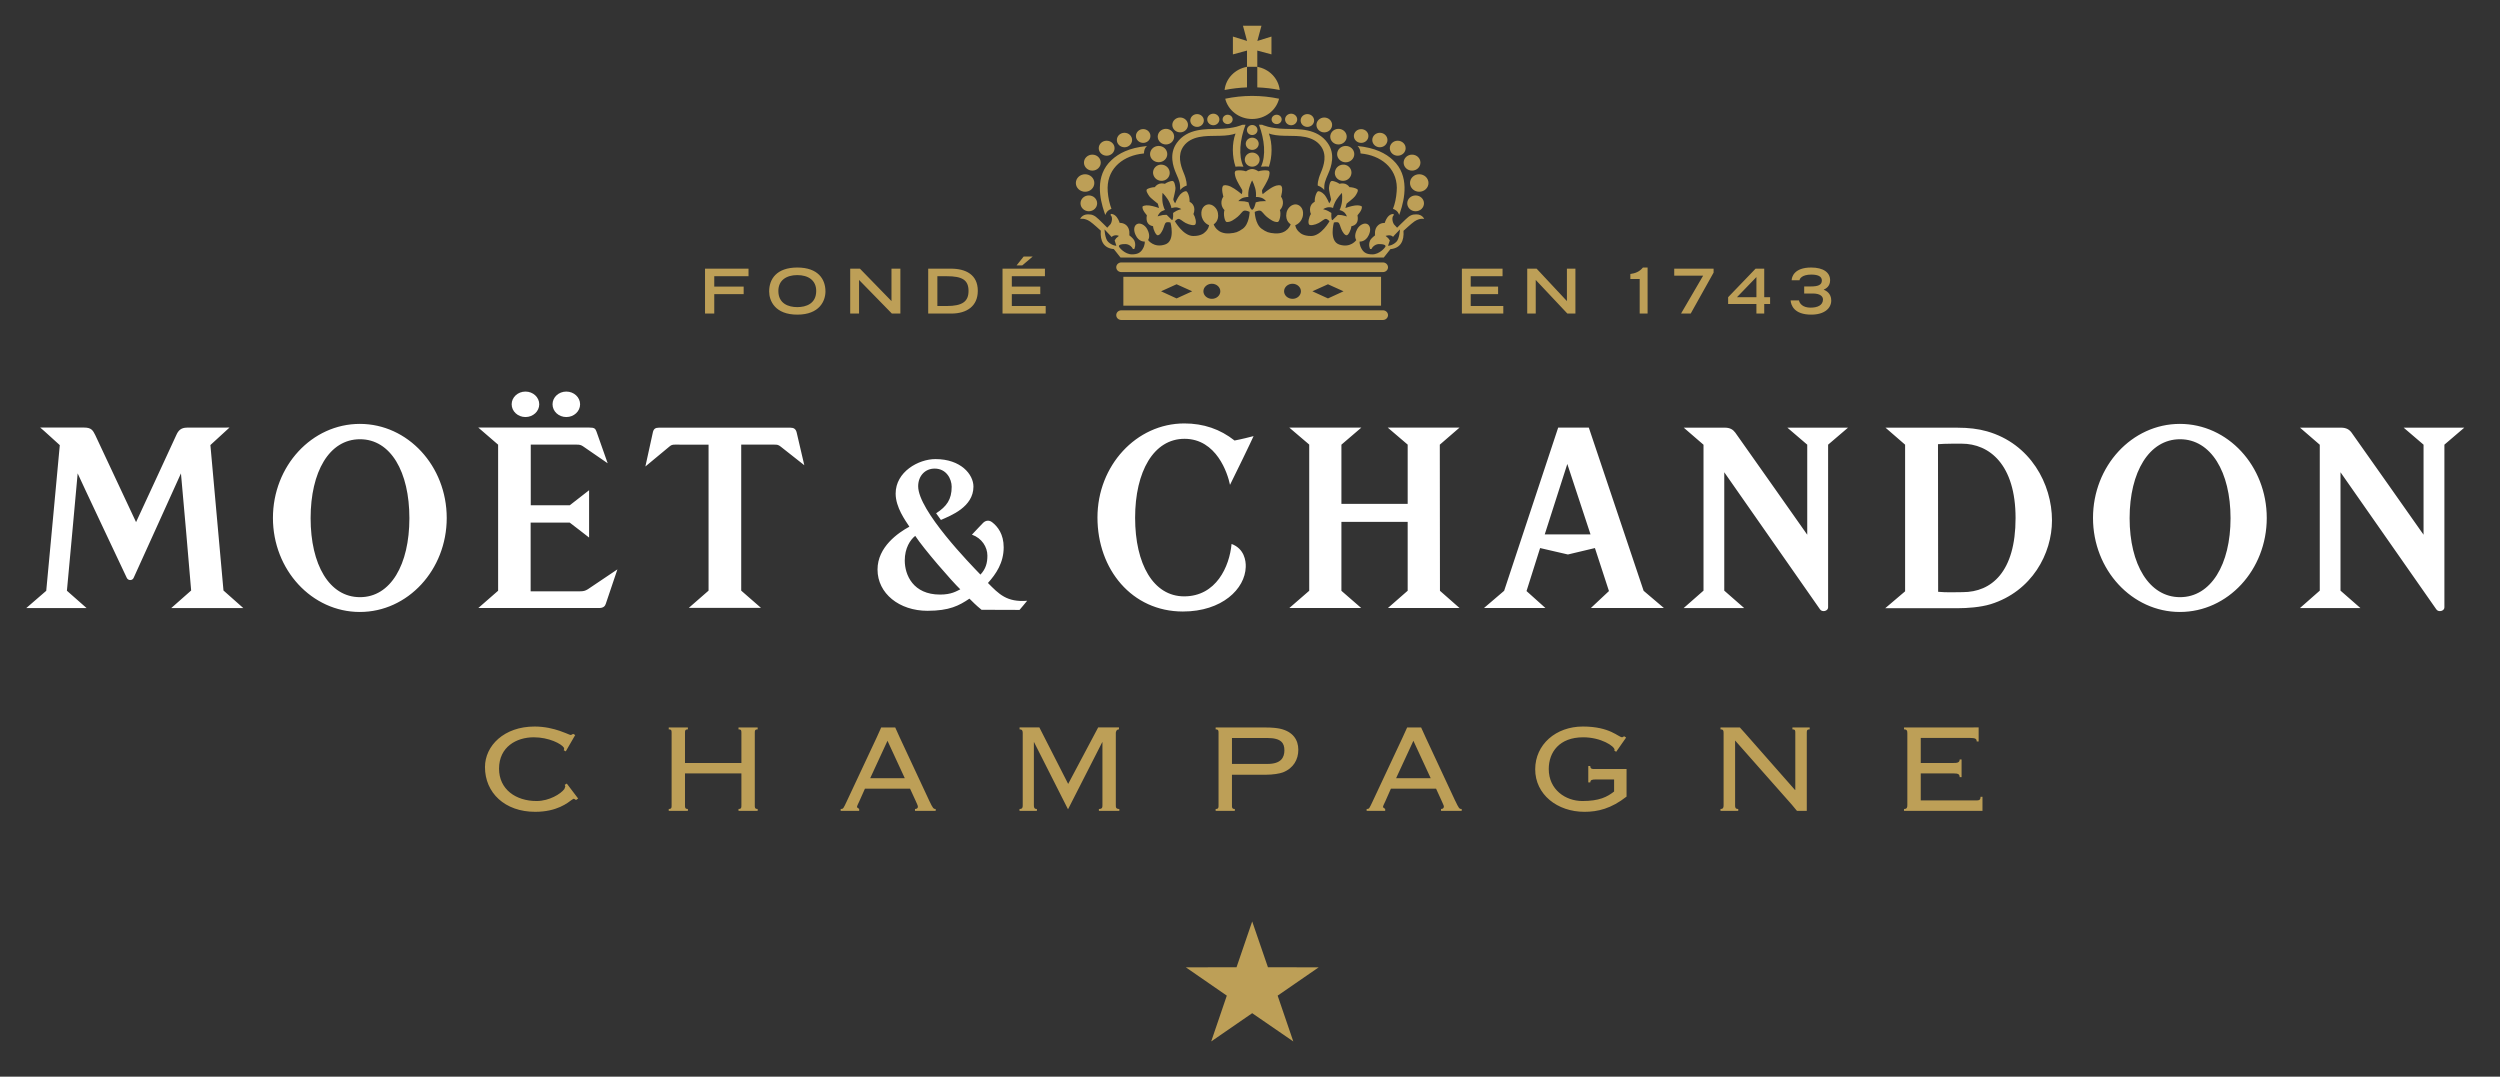
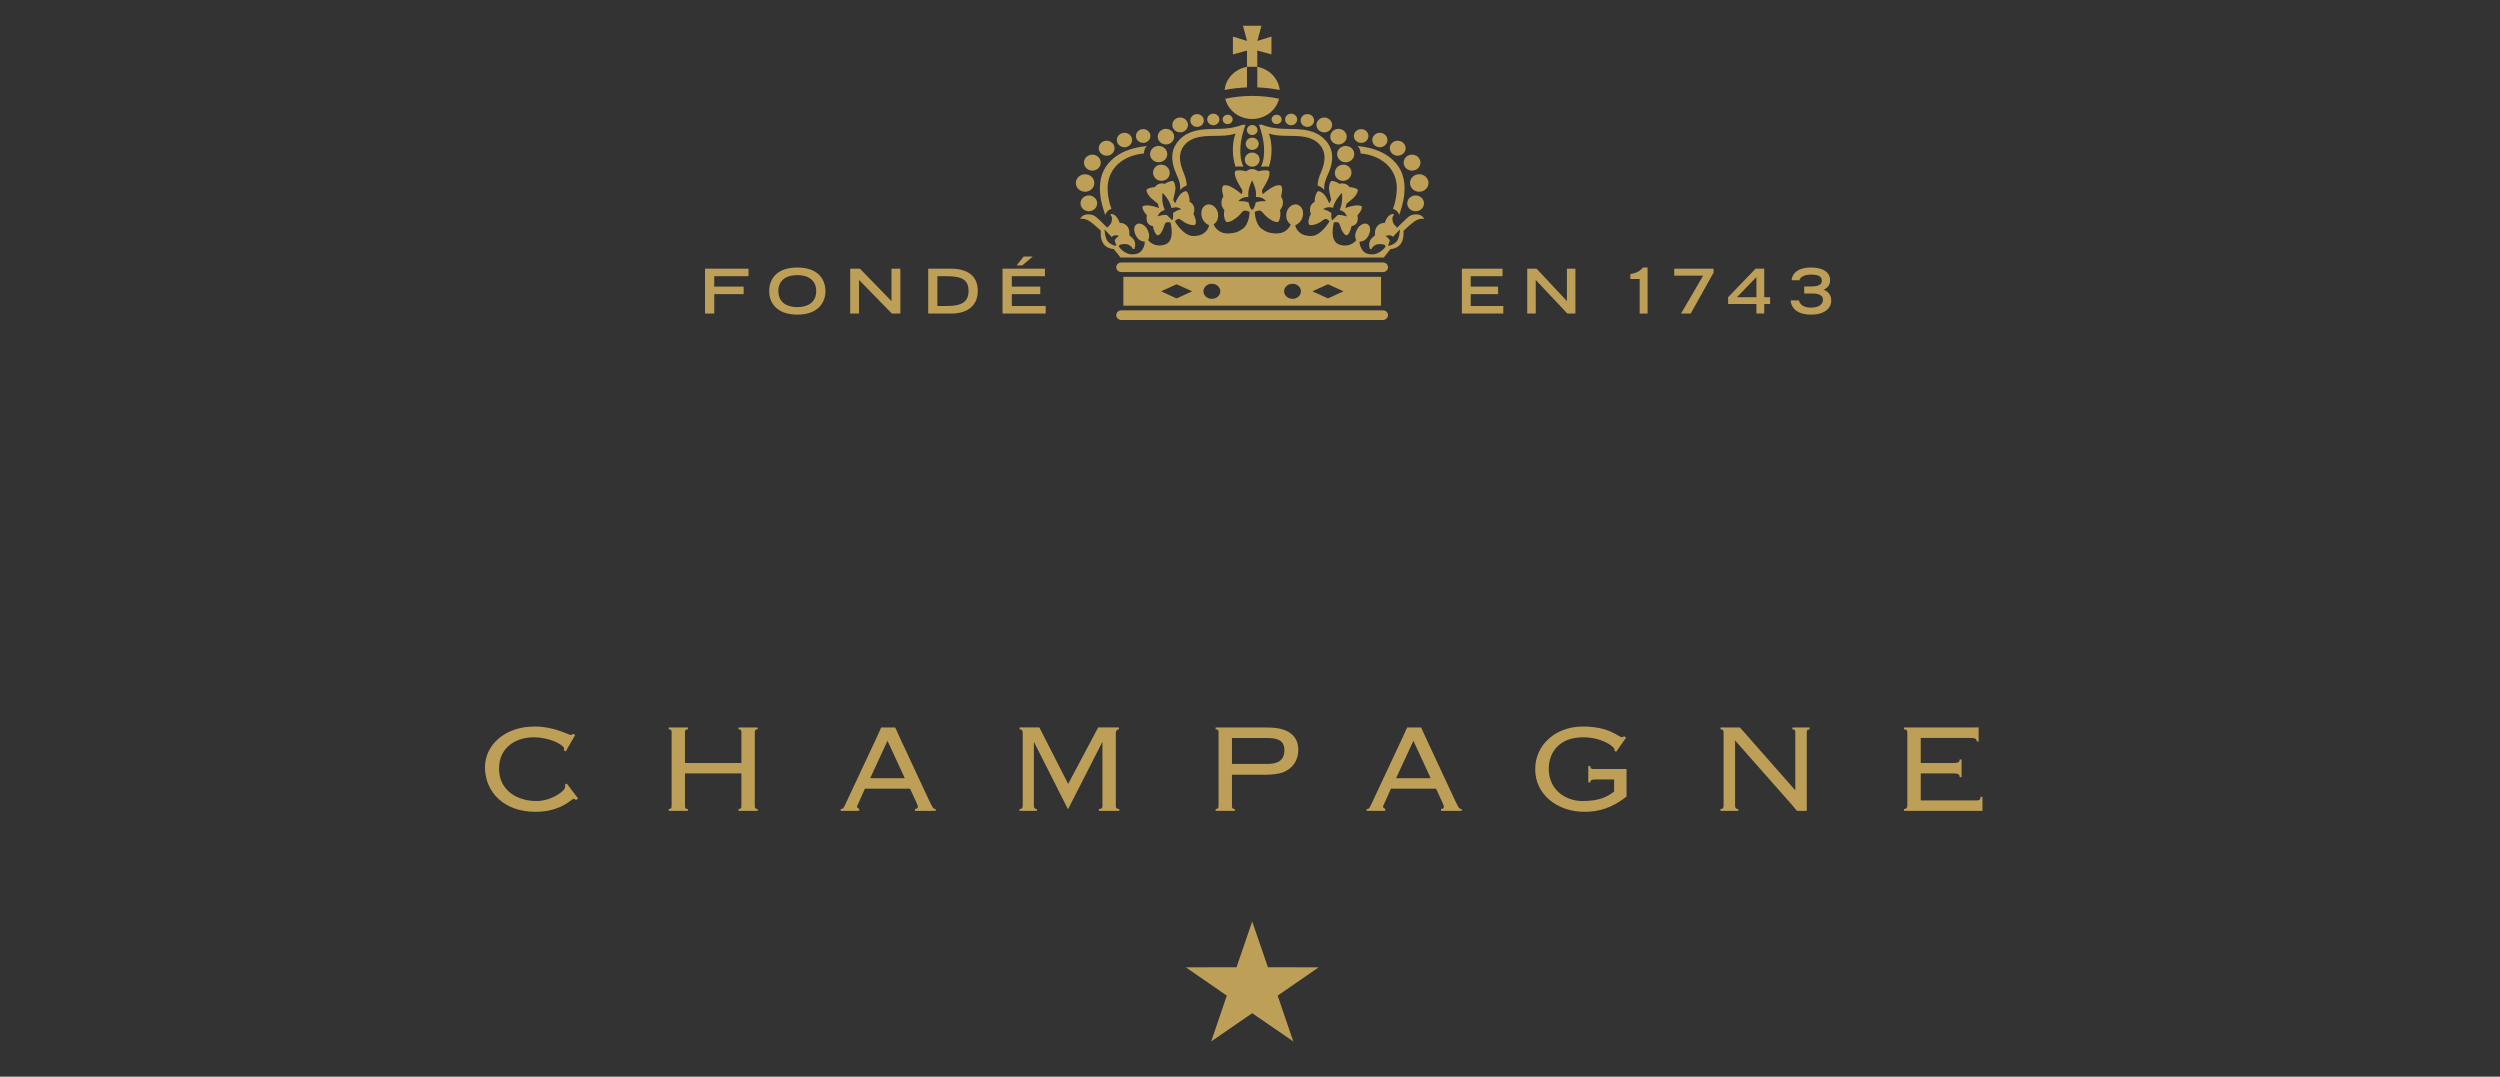
<svg xmlns="http://www.w3.org/2000/svg" id="svg91" x="0px" y="0px" width="1024px" height="441px" viewBox="0 0 1024 441" xml:space="preserve">
  <rect x="0" y="0" width="1024" height="441" fill="#333333" stroke="none" />
  <path id="Fill-1" fill="#BD9F57" d="M502.834,50.825c1.154,0,2.063-0.854,2.063-1.923c0-1.043-0.908-1.905-2.063-1.905  c-1.117,0-2.053,0.863-2.053,1.905C500.78,49.971,501.717,50.825,502.834,50.825z M510.772,27.373  c-4.882,0.867-8.676,4.732-9.178,9.491c2.975-0.598,6.065-0.948,9.178-1.07V27.373z M524.171,36.863  c-0.534-4.759-4.296-8.605-9.183-9.491v8.421C518.11,35.915,521.185,36.266,524.171,36.863z M483.384,54.209  c1.769,0,3.212-1.366,3.212-3.042c0-1.667-1.443-3.042-3.212-3.042c-1.755,0-3.208,1.375-3.208,3.042  C480.177,52.843,481.629,54.209,483.384,54.209z M496.981,51.301c1.363,0,2.479-1.078,2.479-2.395c0-1.276-1.116-2.341-2.479-2.341  c-1.386,0-2.498,1.065-2.498,2.341C494.483,50.223,495.595,51.301,496.981,51.301z M514.988,20.718l5.8,1.559v-7.302l-5.777,1.797  l1.685-6.233h-7.579l1.679,6.233l-5.8-1.797v7.302l5.776-1.559v6.655h4.216L514.988,20.718z M490.32,51.98  c1.542,0,2.772-1.182,2.772-2.633s-1.231-2.615-2.772-2.615c-1.519,0-2.777,1.164-2.777,2.615  C487.543,50.798,488.801,51.98,490.32,51.98z M520.845,48.902c0,1.069,0.922,1.923,2.091,1.923c1.107,0,2.039-0.854,2.039-1.923  c0-1.043-0.932-1.905-2.039-1.905C521.767,46.996,520.845,47.859,520.845,48.902z M547.688,63.129c0,1.833,1.58,3.352,3.519,3.352  c1.949,0,3.51-1.519,3.51-3.352c0-1.86-1.561-3.352-3.51-3.352C549.268,59.776,547.688,61.268,547.688,63.129z M548.241,59.174  c1.85,0,3.373-1.433,3.373-3.208c0-1.757-1.523-3.195-3.373-3.195c-1.865,0-3.373,1.438-3.373,3.195  C544.868,57.741,546.377,59.174,548.241,59.174z M557.547,58.523c1.637,0,2.957-1.249,2.957-2.817c0-1.568-1.32-2.813-2.957-2.813  c-1.656,0-3.004,1.245-3.004,2.813C554.543,57.273,555.891,58.523,557.547,58.523z M542.422,54.227c1.764,0,3.212-1.384,3.212-3.06  c0-1.667-1.448-3.033-3.212-3.033c-1.755,0-3.208,1.366-3.208,3.033C539.215,52.843,540.667,54.227,542.422,54.227z M528.849,51.301  c1.367,0,2.484-1.078,2.484-2.395c0-1.276-1.116-2.341-2.484-2.341c-1.377,0-2.488,1.065-2.488,2.341  C526.361,50.223,527.472,51.301,528.849,51.301z M477.579,59.174c1.841,0,3.354-1.433,3.354-3.208c0-1.757-1.513-3.199-3.354-3.199  c-1.854,0-3.373,1.442-3.373,3.199C474.206,57.741,475.724,59.174,477.579,59.174z M428.32,125.343h-13.881v-4.867H426.1v-3.078  h-11.661v-4.26h13.564v-3.096h-17.368v18.392h17.684V125.343z M460.585,60.32c1.722,0,3.123-1.339,3.123-2.975  c0-1.622-1.4-2.957-3.123-2.957c-1.722,0-3.122,1.335-3.122,2.957C457.463,58.981,458.863,60.32,460.585,60.32z M326.575,125.796  c-3.619,0-7.759-1.416-7.759-6.624c0-4.417,3.345-6.493,7.759-6.493c4.419,0,7.745,2.076,7.745,6.493  C334.319,124.381,330.184,125.796,326.575,125.796z M326.575,109.579c-8.53,0-11.53,4.763-11.53,9.783  c0,3.824,2.375,9.513,11.53,9.513c9.15,0,11.534-5.689,11.534-9.513C338.109,114.342,335.086,109.579,326.575,109.579z   M568.532,129.077c0-1.096-0.941-1.973-2.077-1.973H459.294c-1.159,0-2.082,0.876-2.082,1.973c0,1.096,0.923,1.991,2.082,1.991  h107.162C567.591,131.067,568.532,130.173,568.532,129.077z M302.494,298.751c1.249,0,1.183,0.638,1.183,1.55v12.218h-23.102  v-12.218c0-0.912-0.064-1.55,1.183-1.55v-0.782h-7.844v0.782c1.249,0,1.178,0.638,1.178,1.55v29.492  c0,0.912,0.071,1.564-1.178,1.564v0.764h7.844v-0.764c-1.235,0-1.183-0.652-1.183-1.564v-13h23.102v13  c0,0.912,0.064,1.564-1.183,1.564v0.764h7.844v-0.764c-1.23,0-1.173-0.652-1.173-1.564v-29.492c0-0.912-0.064-1.55,1.173-1.55  v-0.782h-7.844V298.751z M457.037,329.793v-29.518c0-0.49,0.206-1.523,1.287-1.523v-0.813h-8.507l-12.295,23.16l-11.804-23.16  h-8.099v0.813c1.192,0,1.291,0.737,1.291,1.523v29.518c0,0.912-0.064,1.564-1.32,1.564v0.764h7.125v-0.764  c-1.116,0-1.24-0.606-1.24-1.564v-25.802h0.077l13.909,27.496l14.018-27.496h0.084v25.802c0,0.912-0.064,1.564-1.452,1.564v0.764  h8.374v-0.764c-1.414,0-1.443-0.652-1.443-1.564H457.037z M387.794,125.343h-3.847v-12.205h3.847c6.321,0,8.917,1.528,8.917,6.035  C396.711,123.478,394.214,125.343,387.794,125.343z M389.483,110.042h-9.292v18.392h9.457c6.377,0,10.858-3.051,10.858-9.311  C400.506,112.491,395.6,110.042,389.483,110.042z M356.432,318.752l7.083-15.328l7.087,15.328H356.432z M380.679,328.099  l-12.051-25.829c-0.7-1.519-1.944-4.3-1.944-4.3h-5.748c0,0-1.159,2.602-1.845,4.103l-12.296,26.229  c-1.353,2.849-1.339,3.056-2.451,3.056v0.764h7.574v-0.764l-0.917-0.723c0.005-0.535,0.617-1.618,0.965-2.409l2.318-5.199h18.47  l2.389,5.199c0.691,1.568,0.814,1.815,0.814,2.224c0,0.566-0.418,0.908-1.183,0.908v0.764h8.483v-0.764  C382.348,331.357,382.135,331.15,380.679,328.099L380.679,328.099z M231.316,321.471l0.244,0.629l-0.392,1.083  c-1.457,1.995-6.202,4.916-11.373,4.916c-8.597,0-15.385-4.844-15.385-13.238c0-8.96,7.148-12.865,14.221-12.865  c6.17,0,11.298,2.647,12.324,4.224l0.148,0.517l-0.193,0.571l0.833,0.454l3.87-6.7l-0.837-0.458l-0.923,0.458l-0.559-0.14  c-0.899-0.319-2.105-0.926-4.092-1.586c-2.526-0.84-6.008-1.748-10.247-1.748c-12.485,0-20.306,7.85-20.306,16.622  c0,10.475,8.08,18.311,20.565,18.311c8.932,0,13.323-3.662,15.097-4.983l0.729-0.395l0.917,0.53l0.852-0.593l-4.651-6.129  L231.316,321.471z M565.178,60.32c1.755,0,3.123-1.339,3.123-2.975c0-1.622-1.367-2.957-3.123-2.957  c-1.708,0-3.094,1.335-3.094,2.957C562.084,58.981,563.471,60.32,565.178,60.32z M453.276,63.78c1.798,0,3.25-1.366,3.25-3.083  c0-1.685-1.452-3.06-3.25-3.06c-1.779,0-3.231,1.375-3.231,3.06C450.045,62.414,451.497,63.78,453.276,63.78z M474.594,66.44  c1.968,0,3.52-1.478,3.52-3.312c0-1.86-1.552-3.352-3.52-3.352c-1.949,0-3.534,1.492-3.534,3.352  C471.059,64.962,472.644,66.44,474.594,66.44z M292.564,120.476h12.04v-3.078h-12.04v-4.26h14.032v-3.096h-17.817v18.392h3.785  V120.476z M468.239,58.523c1.642,0,2.976-1.249,2.976-2.817c0-1.568-1.334-2.835-2.976-2.835c-1.627,0-2.966,1.267-2.966,2.835  C465.274,57.273,466.612,58.523,468.239,58.523z M447.419,69.887c1.92,0,3.444-1.483,3.444-3.28c0-1.811-1.524-3.267-3.444-3.267  c-1.883,0-3.43,1.456-3.43,3.267C443.989,68.404,445.536,69.887,447.419,69.887z M351.866,114.666l13.446,13.768h3.482v-18.392  h-3.643v13.279l-12.925-13.279h-3.984v18.392h3.624L351.866,114.666z M422.987,105.09h-3.709l-2.881,3.613h2.337L422.987,105.09z   M444.462,78.542c2.091,0,3.775-1.6,3.775-3.581c0-1.991-1.684-3.586-3.775-3.586c-2.091,0-3.795,1.595-3.795,3.586  C440.667,76.942,442.37,78.542,444.462,78.542z M535.491,51.98c1.542,0,2.772-1.168,2.772-2.633c0-1.451-1.23-2.615-2.772-2.615  c-1.513,0-2.753,1.164-2.753,2.615C532.738,50.812,533.977,51.98,535.491,51.98z M572.478,63.78c1.821,0,3.274-1.366,3.274-3.083  c0-1.685-1.452-3.06-3.274-3.06c-1.765,0-3.212,1.375-3.212,3.06C569.266,62.414,570.713,63.78,572.478,63.78z M629.037,114.666  l12.939,13.75h3.317v-18.374h-3.487v13.279l-12.409-13.279h-3.841v18.374h3.482V114.666z M463.306,121.613h7.068v-4.584h-7.068  V121.613z M481.931,116.436l6.397,2.88l-6.397,2.921l-6.359-2.921L481.931,116.436z M496.375,116.225  c1.931,0,3.468,1.402,3.468,3.092c0,1.699-1.537,3.087-3.468,3.087c-1.906,0-3.463-1.389-3.463-3.087  C492.912,117.627,494.469,116.225,496.375,116.225z M505.828,121.613h14.16v-4.584h-14.16V121.613z M529.44,116.225  c1.873,0,3.425,1.402,3.425,3.092c0,1.699-1.551,3.087-3.425,3.087c-1.935,0-3.487-1.389-3.487-3.087  C525.954,117.627,527.505,116.225,529.44,116.225z M543.936,116.436l6.378,2.88l-6.378,2.921l-6.377-2.921L543.936,116.436z   M555.404,121.613h7.125v-4.584h-7.125V121.613z M460.126,125.199H565.68v-11.823H460.126V125.199z M667.794,112.23v2.054h3.822  v14.132h3.236v-18.837h-1.911C671.498,111.345,669.781,111.943,667.794,112.23z M571.84,318.752l7.087-15.328l7.092,15.328H571.84z   M596.096,328.099l-12.041-25.829c-0.69-1.519-1.958-4.3-1.958-4.3h-5.729c0,0-1.183,2.602-1.864,4.103l-12.292,26.229  c-1.358,2.849-1.33,3.056-2.436,3.056v0.764h7.593v-0.764l-0.913-0.723c0-0.535,0.611-1.618,0.97-2.409l2.29-5.199h18.493  l2.375,5.199c0.71,1.568,0.828,1.815,0.828,2.224c-0.064,0.566-0.431,0.908-1.164,0.908v0.764h8.464v-0.764  c-1.008,0-1.135-0.207-2.597-3.258H596.096z M602.407,120.476h11.213v-3.078h-11.213v-4.26h13.039v-3.096h-16.658v18.374h16.965  v-3.074h-13.346V120.476z M519.349,396.195c0,0-5.039-14.721-6.448-18.77c-0.908,2.71-2.28,6.655-2.28,6.655l-4.14,12.115  c0,0-16.298,0.005-20.769,0.019c3.606,2.494,16.791,11.598,16.791,11.598s-5.029,14.734-6.397,18.765  c3.615-2.48,16.795-11.576,16.795-11.576s13.199,9.095,16.833,11.576c-1.377-4.031-6.411-18.765-6.411-18.765  s13.157-9.104,16.814-11.598C535.647,396.201,519.349,396.195,519.349,396.195L519.349,396.195z M577.535,74.96  c0,1.982,1.68,3.581,3.775,3.581c2.101,0,3.799-1.6,3.799-3.581c0-1.991-1.698-3.586-3.799-3.586  C579.215,71.374,577.535,72.97,577.535,74.96z M685.767,112.927h11.832l-9.036,15.489h3.965l9.362-16.752v-1.622h-16.123V112.927z   M568.532,109.48c0-1.083-0.941-1.986-2.077-1.986H459.294c-1.159,0-2.082,0.903-2.082,1.986c0,1.092,0.923,1.964,2.082,1.964  h107.162C567.591,111.444,568.532,110.572,568.532,109.48z M711.452,121.743l7.976-8.259v8.259H711.452z M719.428,128.416h3.203  v-3.896h2.403v-2.777h-2.403v-11.701h-3.539l-11.251,11.701v2.777h11.586V128.416z M734.175,298.751c1.268,0,1.182,0.638,1.182,1.55  v23.259h-0.135l-20.475-23.259l-2.101-2.332h-7.929v0.782c1.24,0,1.268,0.638,1.268,1.55v29.492c0,0.912-0.116,1.564-1.268,1.564  v0.764h7.266v-0.764c-1.258,0-1.287-0.652-1.287-1.564v-26.485l23.229,26.283l2.1,2.53h4.036v-2.328v-29.492  c0-0.912-0.064-1.55,1.183-1.55v-0.782h-7.068L734.175,298.751z M811.228,326.369c0,1.631-0.842,1.478-2.678,1.478h-21.81v-11.054  h13.379c1.859,0,2.56,0.238,2.56,1.528h0.785v-7.244h-0.785c0,1.371-1.126,1.442-2.687,1.442h-13.251v-10.25h20.357  c1.969,0,2.56,0.341,2.56,1.434h0.795v-5.765c0,0-1.193,0.032-3.411,0.032h-27.156v0.782c1.211,0,1.358,0.638,1.358,1.55v29.492  c0,0.912-0.148,1.564-1.358,1.564v0.764h29.053c1.613,0,3.085,0.019,3.085,0.019v-5.77L811.228,326.369z M746.972,118.634  c0.894-0.35,2.645-1.357,2.645-3.833c0-3.177-2.73-5.222-7.773-5.222c-7.021,0-7.981,3.954-7.981,5.222h3.222  c0-0.566,0.923-2.328,4.788-2.328c2.531,0,4.362,0.615,4.362,2.431c0,1.914-1.755,2.427-4.546,2.427h-2.696v2.889h3.491  c3.269,0,4.22,1.317,4.211,2.485c-0.064,2.391-2.289,3.307-5.119,3.307c-3.065,0-4.461-1.591-4.721-2.975h-3.416  c0.129,1.901,1.358,5.837,8.435,5.837c5.44,0,8.203-2.615,8.203-5.801C750.075,120.125,747.932,119.052,746.972,118.634  L746.972,118.634z M651.372,313.746l-0.813,0.026v6.695l0.833-0.006c0-1.069,0.851-1.191,2.228-1.191h7.517v4.934  c-2.834,2.224-6.079,3.896-12.982,3.896c-6.945,0-13.786-4.673-13.786-13.108c0-6.884,4.315-12.996,14.122-12.996  c7.29,0,12.83,3.644,12.83,5.127l-0.116,0.301l0.776,0.517l4.068-5.833l-0.795-0.526l-0.771,0.413  c-1.571,0.039-4.897-4.408-16.152-4.408c-11.085,0-19.516,7.387-19.516,17.521c0,10.263,8.984,17.413,20.182,17.413  c5.478,0,10.967-1.312,17.235-6.237v-3.163v-5.653c0-1.451,0.006-2.476,0.006-2.476h-12.622c-1.131,0-2.248,0.193-2.248-1.245  L651.372,313.746z M523.905,40.436c-3.529-0.741-7.238-1.15-11.028-1.15c-3.789,0-7.475,0.409-11.033,1.15  c1.178,4.759,5.673,8.304,11.033,8.304C518.237,48.74,522.741,45.195,523.905,40.436z M498.878,52.789  c-4.949,0.104-12.594-0.274-16.88,5.779c-3.198,4.462-1.542,9.625-0.225,12.591c1.33,3.002,1.679,3.963,1.632,6.664  c0.913-1.159,2.219-1.69,2.654-1.797c0-0.328,0.167-1.941-1.263-5.325c-1.315-3.137-2.517-7.239-0.064-10.74  c3.198-4.512,9.424-4.255,13.46-4.323l1.414-0.019c2.876-0.051,5.005-0.373,6.467-0.93c-1.523,4.008-1.41,9.531,0,13.611  c0.724-0.162,2.224-0.122,3.241-0.026c-2.134-4.512-1.457-11.099,0.852-17.175l-1.32,0.006c-0.064,0-3.014,1.555-9.604,1.685  L498.878,52.789z M512.901,68.274c1.684,0,3.051-1.29,3.051-2.912c0-1.582-1.368-2.871-3.051-2.871c-1.68,0-3.038,1.29-3.038,2.871  C509.863,66.98,511.221,68.274,512.901,68.274z M512.901,55.314c1.211,0,2.171-0.908,2.171-2.049c0-1.146-0.961-2.063-2.171-2.063  c-1.173,0-2.158,0.917-2.158,2.063C510.743,54.406,511.727,55.314,512.901,55.314z M583.26,83.282c0-1.788-1.528-3.231-3.42-3.231  c-1.902,0-3.43,1.442-3.43,3.231c0,1.811,1.528,3.249,3.43,3.249C581.732,86.531,583.26,85.093,583.26,83.282z M570.562,85.534  c0.998,0.395,1.968,0.849,2.54,2.521c0.264-0.683,0-0.004,0.379-1.061c1.841-5.433,3.974-15.018-2.891-21.399  c-2.957-2.773-7.29-5.078-14.534-5.788c0.856,0.818,1.192,1.838,1.216,3.015l0.212,0.051c7.929,0.773,14.529,5.72,14.657,13.966  c0,1.937-0.341,4.97-1.079,7.266c-0.334,1.043-0.392,1.096-0.502,1.424V85.534z M553.346,71.86c0.676-1.717-0.244-3.635-1.997-4.246  c-1.774-0.593-3.733,0.31-4.376,2.045c-0.686,1.739,0.212,3.635,2.006,4.233C550.735,74.498,552.703,73.594,553.346,71.86  L553.346,71.86z M578.369,69.887c1.916,0,3.439-1.465,3.439-3.28c0-1.811-1.523-3.267-3.439-3.267c-1.893,0-3.444,1.456-3.444,3.267  C574.924,68.422,576.476,69.887,578.369,69.887z M445.985,86.531c1.893,0,3.406-1.465,3.406-3.249c0-1.788-1.513-3.231-3.406-3.231  c-1.883,0-3.411,1.442-3.411,3.231C442.574,85.066,444.103,86.531,445.985,86.531z M504.612,302.283h14.538  c5.758,0,6.94,2.202,6.94,5.028c0,2.921-1.315,5.595-6.94,5.595h-14.538V302.283z M518.365,317.337c3.056,0,5.781-0.472,7.134-0.98  c4.315-1.69,6.292-5.28,6.292-9.234c0-4.148-2.247-7.437-7.376-8.628c-1.23-0.278-3.217-0.526-6.273-0.526h-20.211v0.782  c1.234,0,1.182,0.638,1.182,1.55v29.492c0,0.912,0.064,1.564-1.182,1.564v0.764h7.853v-0.764c-1.231,0-1.173-0.652-1.173-1.564  v-12.456L518.365,317.337z M568.556,100.641l0.714-2.175l-0.648-0.899l-1.083-0.948c0,0,0.955-0.301,1.774-0.229  c0.824,0.077,1.259,0.598,1.273,0.62c0-0.045,0.154-0.207,0.637-0.746c1.272-1.362,2.209-2.296,2.209-2.296s-0.206,3.86-1.499,5.096  c-1.542,1.483-3.26,1.667-3.373,1.577L568.556,100.641z M545.327,87.246c0,0-0.527-0.409-1.367-0.831  c-0.728-0.413-2.006-0.719-2.006-0.719s1.103-0.881,2.645-0.809c0.998,0.026,1.438,0.319,1.438,0.319s-0.096-0.278,0.611-1.959  c0.97-2.256,3.004-4.224,3.004-4.224s0.386,2.692-0.264,5.051c-0.476,1.766-0.728,1.964-0.728,1.964s0.534,0.072,1.339,0.517  c1.348,0.746,1.665,2.103,1.665,2.103s-1.182-0.373-2.096-0.535c-0.823-0.14-1.618-0.072-1.618-0.072l-2.19,2.143  c-0.617-0.032-0.437-2.948-0.437-2.948L545.327,87.246z M512.901,85.907c-0.871,0.005-1.486-3.011-1.486-3.011  s-0.856-0.301-1.741-0.418c-1.003-0.108-2.455-0.081-2.455-0.081s0.937-1.263,2.541-1.537c1.022-0.251,1.627-0.162,1.627-0.162  s-0.174,0.045-0.064-1.829c0.174-2.44,1.509-4.916,1.547-4.961l0,0c0,0.045,1.382,2.521,1.566,4.961  c0.116,1.874-0.064,1.847-0.064,1.847s0.585-0.108,1.623,0.117c1.727,0.301,2.56,1.564,2.56,1.564s-1.452-0.039-2.437,0.081  c-0.961,0.14-1.769,0.418-1.769,0.418s-0.611,3.015-1.499,3.011L512.901,85.907z M480.053,90.162l-2.176-2.148  c0,0-0.856-0.032-1.632,0.068c-0.842,0.131-2.077,0.553-2.077,0.553s0.495-1.438,1.679-2.103c0.833-0.454,1.348-0.53,1.348-0.53  s-0.283-0.207-0.766-1.946c-0.648-2.386-0.244-5.055-0.244-5.055s2.01,1.95,2.975,4.206c0.734,1.708,0.636,2.058,0.636,2.058  s0.456-0.221,1.429-0.319c1.443-0.149,2.64,0.719,2.64,0.719s-1.164,0.265-2.03,0.719c-0.658,0.35-1.324,0.84-1.324,0.84  s0.167,2.921-0.456,2.939L480.053,90.162z M453.896,99.064c-1.315-1.236-1.49-5.096-1.49-5.096s0.937,0.935,2.171,2.296  c0.624,0.67,0.724,0.786,0.734,0.804c0.005-0.005,0.572-0.584,1.41-0.683c0.795-0.122,1.58,0.233,1.58,0.233l-1.126,0.948  l-0.611,0.899l0.686,2.175C457.153,100.731,455.418,100.546,453.896,99.064L453.896,99.064z M574.905,94.512  c0,0,3.179-2.952,4.438-3.815c2.262-1.505,4.007-1.034,4.007-1.034s-0.757-1.86-3.208-1.86c-1.727,0-2.687,0.373-4.357,2.013  c-1.462,1.362-3.534,3.46-3.534,3.46l-1.33-1.442c-0.495-0.746-1.041-2.921,0-3.752l-0.154-0.445c0,0-1.377-0.113-2.47,1.384  c-0.818,1.141-1.098,2.296-1.098,2.296s-1.599-0.14-2.791,1.011c-1.637,1.51-1.183,4.058-1.183,4.058s-1.637,1.222-2.025,2.098  c-0.876,1.95,0,3.519,0,3.519h0.547c0.527-1.155,1.783-2.004,3.075-2.031c1.968-0.026,2.716,0.382,2.687,0.908  c-0.064,0.53-2.541,3.312-5.341,3.312c-2.205,0-3.397-0.611-4.305-2.013c-1.183-1.856-0.961-3.249-0.961-3.249  s2.403,0.314,3.771-2.696c1.074-2.346,0.399-3.936-0.611-4.453c-1.24-0.665-3.251,0.341-4.178,2.112  c-1.571,2.93-0.347,4.44-0.347,4.44s-2.318,3.388-7.002,1.824c-4.263-1.451-2.181-9.014-2.181-9.014s1.234-0.332,1.812,0  c0.585,0.323,0.8,1.753,1.339,2.93c0.418,0.89,1.193,2.296,2.106,2.296c0.648,0,1.755-2.081,1.902-3.694  c1.703-0.346,3.089-1.424,2.517-4.521c0,0,2.067-2.152,1.783-3.537c0-0.203-1.131-0.674-2.782-0.449  c-1.675,0.211-3.955,1.038-3.955,1.038l0.489-1.775c0.437-0.467,2.82-2.125,3.506-3.105c0.662-0.966,1.561-2.413,0.818-2.871  c-0.71-0.44-2.134-0.777-3.123-0.795c0,0-0.611-0.953-1.689-1.335l-0.206-0.058c-1.093-0.332-2.219,0.026-2.219,0.026  c-0.776-0.562-2.115-1.105-2.966-1.186c-0.894-0.099-1.211,1.568-1.329,2.728c-0.135,1.141,0.757,4.103,0.833,4.745  c0.064,0.598-0.734,1.703-0.734,1.703s-0.941-2.355-2.02-3.581c-1.083-1.177-2.148-1.447-2.526-1.38  c-0.572,0.131-1.514,2.364-1.386,4.296c-2.38,1.245-2.124,3.766-1.571,5.037c-0.776,1.177-1.358,3.478-0.738,4.3  c0.36,0.508,2.257,0.26,3.926-0.611c1.211-0.643,2.247-1.73,2.938-1.69c0.695,0.039,1.49,0.966,1.49,0.966s-3.354,5.99-7.466,6.048  c-3.411,0.045-4.708-1.42-4.708-1.42c-1.727-1.335-1.845-3.006-1.845-3.006s2.81-0.926,3.17-4.318  c0.251-2.66-1.386-4.04-2.801-4.197c-1.764-0.194-3.643,1.465-3.983,3.496c-0.617,3.384,1.736,4.651,1.736,4.651  s-1.216,4.094-6.524,3.725c-2.475-0.198-3.406-0.503-5.394-1.914c-2.673-1.905-2.82-6.902-2.82-6.902s1.349-0.67,2.205-0.499  c0.837,0.153,1.509,1.559,2.758,2.552c1.395,1.083,2.862,2.22,4.452,2.094c0.762-0.051,1.49-3.24,0.899-4.867  c1.514-1.523,1.651-3.905,0.456-5.532c0,0,0.998-3.37,0.096-4.408c-0.264-0.305-1.339-0.521-3.179,0.341  c-1.803,0.849-4.433,3.074-4.433,3.074s-0.495-1.294-0.122-1.874c0.367-0.58,2.119-3.541,2.522-4.718  c0.386-1.159,0.842-2.898-0.225-3.087c-1.055-0.221-2.838-0.064-3.931,0.314c-0.547-0.377-1.552-0.957-2.536-0.957l0,0  c-0.998,0-1.973,0.575-2.517,0.957c-1.103-0.382-2.881-0.535-3.932-0.314c-1.093,0.188-0.636,1.928-0.244,3.087  c0.392,1.177,2.148,4.139,2.522,4.718c0.36,0.58-0.103,1.874-0.103,1.874s-2.664-2.224-4.461-3.074  c-1.836-0.863-2.91-0.647-3.179-0.364c-0.913,1.06,0.116,4.431,0.116,4.431c-1.183,1.627-1.093,4.008,0.45,5.532  c-0.572,1.627,0.122,4.813,0.889,4.867c1.623,0.126,3.071-1.011,4.457-2.094c1.258-0.993,1.916-2.409,2.758-2.552  c0.851-0.171,2.205,0.499,2.205,0.499s-0.135,4.997-2.801,6.902c-2.006,1.411-2.943,1.717-5.422,1.914  c-5.28,0.368-6.51-3.725-6.51-3.725s2.356-1.267,1.741-4.651c-0.347-2.031-2.223-3.689-3.998-3.496  c-1.419,0.149-3.028,1.537-2.767,4.197c0.347,3.393,3.136,4.318,3.136,4.318s-0.135,1.672-1.836,3.006c0,0-1.287,1.465-4.693,1.42  c-4.121-0.058-7.475-6.048-7.475-6.048s0.786-0.926,1.495-0.966c0.676-0.039,1.708,1.043,2.928,1.69  c1.694,0.872,3.558,1.119,3.937,0.611c0.592-0.822,0-3.123-0.766-4.3c0.572-1.272,0.823-3.793-1.58-5.037  c0.141-1.932-0.776-4.17-1.382-4.296c-0.366-0.068-1.429,0.202-2.498,1.38c-1.065,1.227-2.025,3.581-2.025,3.581  s-0.804-1.105-0.737-1.721c0.077-0.624,0.974-3.586,0.865-4.727c-0.154-1.159-0.456-2.827-1.358-2.728  c-0.865,0.081-2.195,0.624-2.981,1.186c0,0-1.121-0.359-2.228-0.026l-0.174,0.058c-1.083,0.382-1.713,1.335-1.713,1.335  c-0.97,0.019-2.384,0.355-3.112,0.795c-0.738,0.458,0.154,1.905,0.827,2.871c0.682,0.98,3.066,2.638,3.525,3.105l0.476,1.775  c0,0-2.295-0.827-3.964-1.038c-1.647-0.224-2.74,0.247-2.786,0.449c-0.283,1.384,1.778,3.532,1.778,3.532  c-0.553,3.101,0.828,4.17,2.541,4.507c0.116,1.631,1.24,3.712,1.892,3.712c0.942,0,1.694-1.415,2.106-2.296  c0.559-1.195,0.724-2.606,1.344-2.93c0.585-0.332,1.802,0,1.802,0s2.091,7.563-2.181,8.992c-4.664,1.586-6.997-1.824-6.997-1.824  s1.206-1.487-0.341-4.417c-0.932-1.775-2.938-2.777-4.192-2.112c-1.012,0.494-1.684,2.081-0.598,4.453  c1.358,3.011,3.757,2.696,3.757,2.696s0.231,1.393-0.946,3.249c-0.899,1.402-2.129,2.013-4.291,2.013  c-2.844,0-5.289-2.782-5.351-3.312c0-0.526,0.714-0.948,2.687-0.908c1.277,0.026,2.54,0.876,3.061,2.031h0.553  c0,0,0.88-1.568,0-3.528c-0.418-0.867-2.044-2.107-2.044-2.107s0.456-2.53-1.15-4.049c-1.221-1.141-2.792-1.016-2.792-1.016  s-0.296-1.159-1.13-2.283c-1.088-1.496-2.437-1.402-2.437-1.402l-0.18,0.463c1.051,0.831,0.534,3.006,0,3.752l-1.329,1.442  c0,0-2.063-2.099-3.51-3.46c-1.708-1.64-2.673-2.013-4.391-2.013c-2.446,0-3.198,1.86-3.198,1.86s1.736-0.472,4.002,1.034  c1.287,0.872,4.457,3.793,4.457,3.793c-0.334,4.143,1.121,7.172,5.336,7.545l2.749,3.469h107.806l2.734-3.46  c4.216-0.382,5.654-3.411,5.351-7.531L574.905,94.512z M476.902,73.891c1.765-0.598,2.668-2.516,1.996-4.233  c-0.648-1.735-2.635-2.638-4.404-2.045c-1.741,0.611-2.669,2.525-1.992,4.246C473.155,73.594,475.147,74.497,476.902,73.891  L476.902,73.891z M468.344,62.877l0.231-0.051c0-1.177,0.315-2.197,1.211-3.015c-7.253,0.71-11.615,3.015-14.539,5.788  c-6.897,6.381-4.75,15.966-2.9,21.372c0.341,1.047,0.141,0.404,0.379,1.087c0.705-1.743,1.538-2.125,2.527-2.521  c-0.122-0.328-0.141-0.382-0.482-1.424c-0.752-2.296-1.121-5.329-1.093-7.266c0.141-8.259,6.728-13.198,14.667-13.966  L468.344,62.877z M539.754,76.025c0.424,0.108,1.755,0.638,2.644,1.802c-0.064-2.705,0.334-3.667,1.637-6.668  c1.339-2.966,2.981-8.129-0.231-12.591c-4.263-6.053-11.932-5.675-16.856-5.779h-0.379c-6.566-0.131-9.561-1.685-9.571-1.685  l-1.315-0.006c2.275,6.075,2.947,12.663,0.823,17.175c1.027-0.095,2.498-0.135,3.226,0.026c1.434-4.08,1.504-9.603,0-13.611  c1.486,0.557,3.624,0.881,6.477,0.93l1.414,0.019c4.031,0.068,10.286-0.189,13.474,4.323c2.475,3.501,1.263,7.603-0.064,10.74  c-1.443,3.384-1.32,4.997-1.268,5.325L539.754,76.025z M512.901,61.399c1.471,0,2.668-1.114,2.668-2.494  c0-1.393-1.197-2.512-2.668-2.512c-1.452,0-2.645,1.119-2.645,2.512C510.256,60.284,511.448,61.399,512.901,61.399z" />
-   <path id="Fill-4" fill="#FFFFFF" d="M385.043,243.537c-11.009,0-14.453-8.003-14.453-13.957c0-5.06,2.224-8.466,4.286-10.088  c3.435,5.275,14.997,18.581,18.46,21.893C391.781,242.13,389.751,243.537,385.043,243.537L385.043,243.537z M404.659,238.791  c3.316-3.68,6.448-8.264,6.448-14.604c0-5.383-2.422-8.511-4.75-10.299c-1.4-1.056-2.848-0.656-3.856,0.467  c-0.296,0.341-2.73,2.813-4.404,4.642c4.054,1.42,6.339,5.051,6.339,8.605c0,2.948-0.63,5.397-2.844,7.756  c-4.125-4.273-25.51-26.207-25.51-36.178c0-4.255,2.839-7.244,6.747-7.244c4.844,0,6.978,4.287,6.978,7.45  c0,5.154-2.015,8.057-6.368,10.852c0.501,0.697,1.405,1.986,1.958,2.732c4.007-1.762,13.327-5.267,13.327-13.661  c0-4.979-5.147-11.266-15.565-11.266c-6.964,0-16.303,5.222-16.303,14.119c0,5.671,3.979,11.032,5.626,13.562  c-4.565,2.494-13.048,8.277-13.048,17.561c0,9.823,8.937,16.9,20.438,16.9c9.045,0,12.981-2.134,17.211-4.979  c1.4,1.344,2.333,2.422,4.958,4.566c1.216,0,14.046,0.051,15.551,0.051c0.399-0.535,2.413-2.75,3.132-3.748  c-8.345,0.67-11.567-2.732-16.066-7.289L404.659,238.791z M485.166,179.736c13.138,0,17.694,14.164,18.645,18.864  c1.58-3.105,9.031-18.464,9.651-19.97c-1.045,0.292-5.455,1.384-7.792,1.806c-5.895-4.66-12.703-6.997-20.58-6.997  c-19.633,0-35.572,17.251-35.572,38.519c0,21.282,14.122,38.519,34.99,38.519c16.062,0,25.481-9.279,25.746-18.244  c0.096-2.534-0.566-7.464-5.805-9.437c-0.856,9.252-6.292,21.471-19.42,21.471c-12.603,0-20.088-13.211-20.088-32.183  C464.941,193.091,472.572,179.736,485.166,179.736L485.166,179.736z M892.941,244.602c-12.603,0-20.651-13.355-20.651-32.35  c0-18.981,8.048-32.34,20.651-32.34c12.623,0,20.689,13.359,20.689,32.34C913.63,231.247,905.564,244.602,892.941,244.602z   M892.877,173.625c-19.624,0-35.582,17.242-35.582,38.537c0,21.264,15.958,38.501,35.582,38.501  c19.658,0,35.587-17.238,35.587-38.501C928.464,190.867,912.534,173.625,892.877,173.625L892.877,173.625z M568.434,175.157  l8.151,6.961v24.256h-27.141V182.14c0,0,6.491-5.532,8.151-6.983h-29.484c0,0,6.818,5.819,8.147,6.938v59.882  c0,0-6.458,5.603-8.147,7.068h29.446c0,0-6.496-5.675-8.113-7.055v-28.238h27.141v28.211c0,0-6.784,5.918-8.095,7.082h29.347  c0,0-7.135-6.246-8.029-7.055c0,0-0.064-57.855-0.064-59.85c0,0,7.078-6.138,8.067-6.983L568.434,175.157z M740.245,182.14v36.879  c0,0-28.931-41.13-29.484-41.831c-0.923-1.24-2.143-2.018-4.306-2.018c-0.951,0-16.781,0.013-16.781,0.013l8.085,6.983v59.756  l-8.142,7.145h24.805l-8.161-7.145v-48.486l39.205,56.134c0.824,1.317,3.326,0.782,3.326-0.782V182.14l8.142-6.956l-24.828-0.013  L740.245,182.14z M632.729,218.88l9.24-28.844l9.509,28.858L632.729,218.88z M650.782,175.157h-12.557l-22.132,66.833l-8.26,7.055  h25.174l-7.745-6.947l5.563-17.615l11.393,2.633l11.061-2.633l5.748,17.615l-7.413,6.947h29.919l-8.308-7.055L650.782,175.157z   M86.183,182.293l7.811-7.163c-1.826,0-15.267,0.026-17.348,0.026c-2.579,0-3.62,1.231-4.438,3.06  c-0.643,1.519-13.53,29.226-16.478,35.648c-1.105-2.445-15.529-33.199-16.722-35.666c-0.975-1.968-1.613-3.069-4.58-3.069H16.465  c1.183,0.921,6.425,5.792,8.024,7.203c-0.122,1.982-5.181,55.348-5.55,59.657l-8.185,7.077h24.715l-8.062-7.104  c0.09-1.114,4.282-46.078,4.405-48.064c0.617,1.523,19.733,41.966,20.116,42.788c0.501,1.137,2.271,1.267,2.815,0  c0.238-0.593,18.327-40.326,19.378-42.788c0.251,2.112,4.059,46.136,4.177,47.969l-8.161,7.199h29.526l-8.123-7.199  c-0.116-1.618-5.02-56.121-5.36-59.576L86.183,182.293z M803.948,242.544c-2.309,0-6.808,0.202-10.087-0.144  c0-2.103-0.064-60.462-0.064-60.462c2.669-0.247,8.573-0.211,9.704-0.211c11.336,0,22.074,8.524,22.074,30.471  c0,22.145-9.916,30.345-21.644,30.345L803.948,242.544z M813.874,176.672c-3.586-1.029-7.612-1.487-11.946-1.487h-29.617  l8.019,6.956v60.062l-8.132,6.911h30.013c3.43,0,8.956-0.35,13.167-1.64c16.913-5.271,25.117-20.711,25.117-34.313  C840.495,198.219,831.634,181.727,813.874,176.672L813.874,176.672z M215.231,170.821c3.118,0,5.644-2.332,5.644-5.226  c0-2.871-2.527-5.208-5.644-5.208c-3.127,0-5.654,2.337-5.654,5.208C209.577,168.489,212.104,170.821,215.231,170.821z   M231.965,170.821c3.118,0,5.644-2.332,5.644-5.226c0-2.871-2.526-5.208-5.644-5.208c-3.141,0-5.644,2.337-5.644,5.208  C226.32,168.489,228.823,170.821,231.965,170.821z M147.452,244.602c-12.608,0-20.225-13.355-20.225-32.35  c0-18.981,7.617-32.34,20.225-32.34c12.585,0,20.235,13.359,20.235,32.34C167.687,231.247,160.037,244.602,147.452,244.602z   M147.388,173.625c-19.647,0-35.596,17.242-35.596,38.537c0,21.264,15.949,38.501,35.596,38.501  c19.653,0,35.591-17.238,35.591-38.501C182.979,190.867,167.041,173.625,147.388,173.625L147.388,173.625z M237.552,242.202H217.35  v-28.148h16c0.206,0.167,7.324,5.599,7.939,6.129v-19.385l-7.896,6.147h-15.995v-24.827h18.773c1.249,0,1.76,0.126,2.621,0.679  l10.115,6.965c-0.077-0.256-4.333-12.245-4.58-12.964c-0.469-1.299-0.899-1.667-2.91-1.667h-45.512c0,0,7.593,6.561,8.123,7.01  c0,0.251,0,58.992,0,59.823l-8.113,7.082h49.495c1.741,0,2.437-0.786,2.72-1.717c0.103-0.337,4.509-13.418,4.76-14.114  c-0.251,0.153-11.279,7.612-12.112,8.142c-1.074,0.656-1.793,0.845-3.217,0.845H237.552z M323.807,175.184  c-1.476,0-52.879-0.013-53.849-0.013c-1.542,0-2.237,0.503-2.55,1.946c-0.116,0.512-2.758,12.569-3.061,13.962  c0.667-0.584,9.221-7.657,9.85-8.174c0.724-0.62,1.202-0.786,2.29-0.786c0.373,0,12.731,0.026,13.743,0.026v59.778  c0,0-7.153,6.21-8.104,7.068h29.583l-8.104-7.068v-59.801h13.606c1.131,0,1.585,0.051,2.55,0.8c0.347,0.301,8.511,6.713,9.684,7.635  c-0.122-0.562-2.82-12.232-3.132-13.436c-0.36-1.474-1.259-1.932-2.507-1.932V175.184z M984.535,175.172l8.152,6.97v36.879  c0,0-28.93-41.13-29.489-41.831c-0.913-1.24-2.162-2.018-4.305-2.018c-0.951,0-16.795,0.013-16.795,0.013l8.081,6.983v59.756  l-8.128,7.145h24.79l-8.17-7.145v-48.486l39.234,56.134c0.824,1.317,3.321,0.782,3.321-0.782V182.14l8.137-6.956L984.535,175.172z" />
</svg>